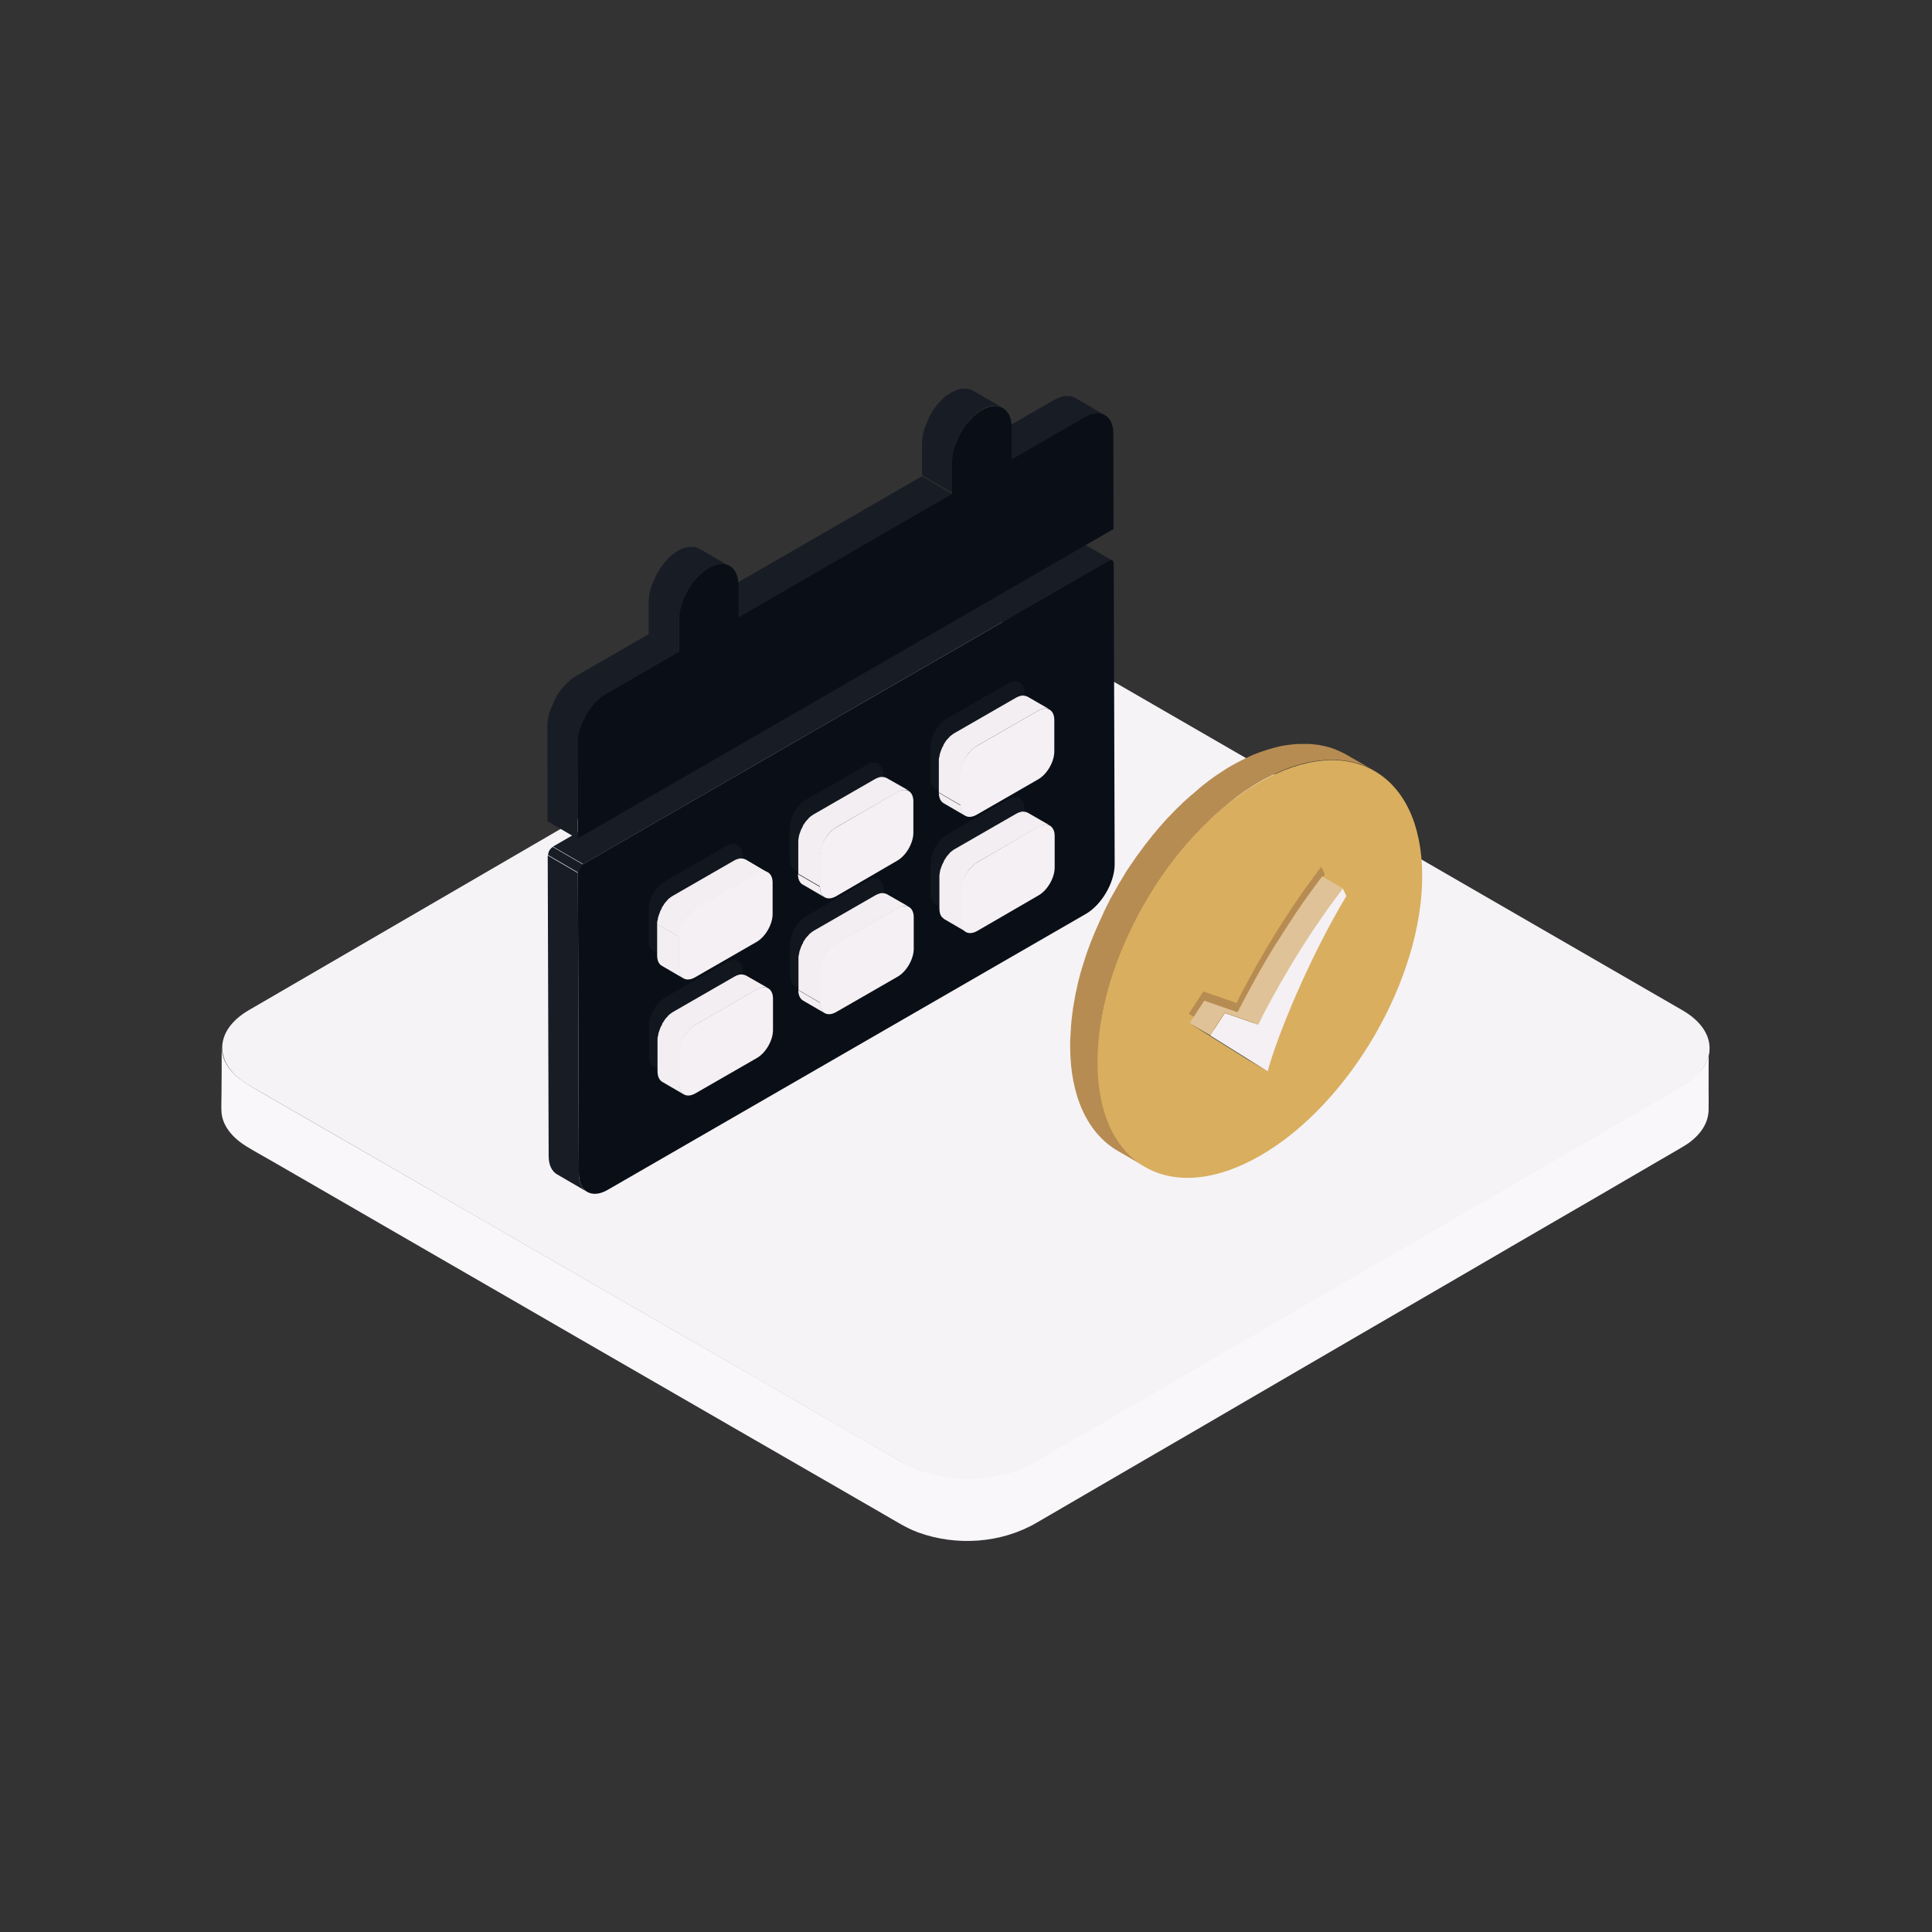
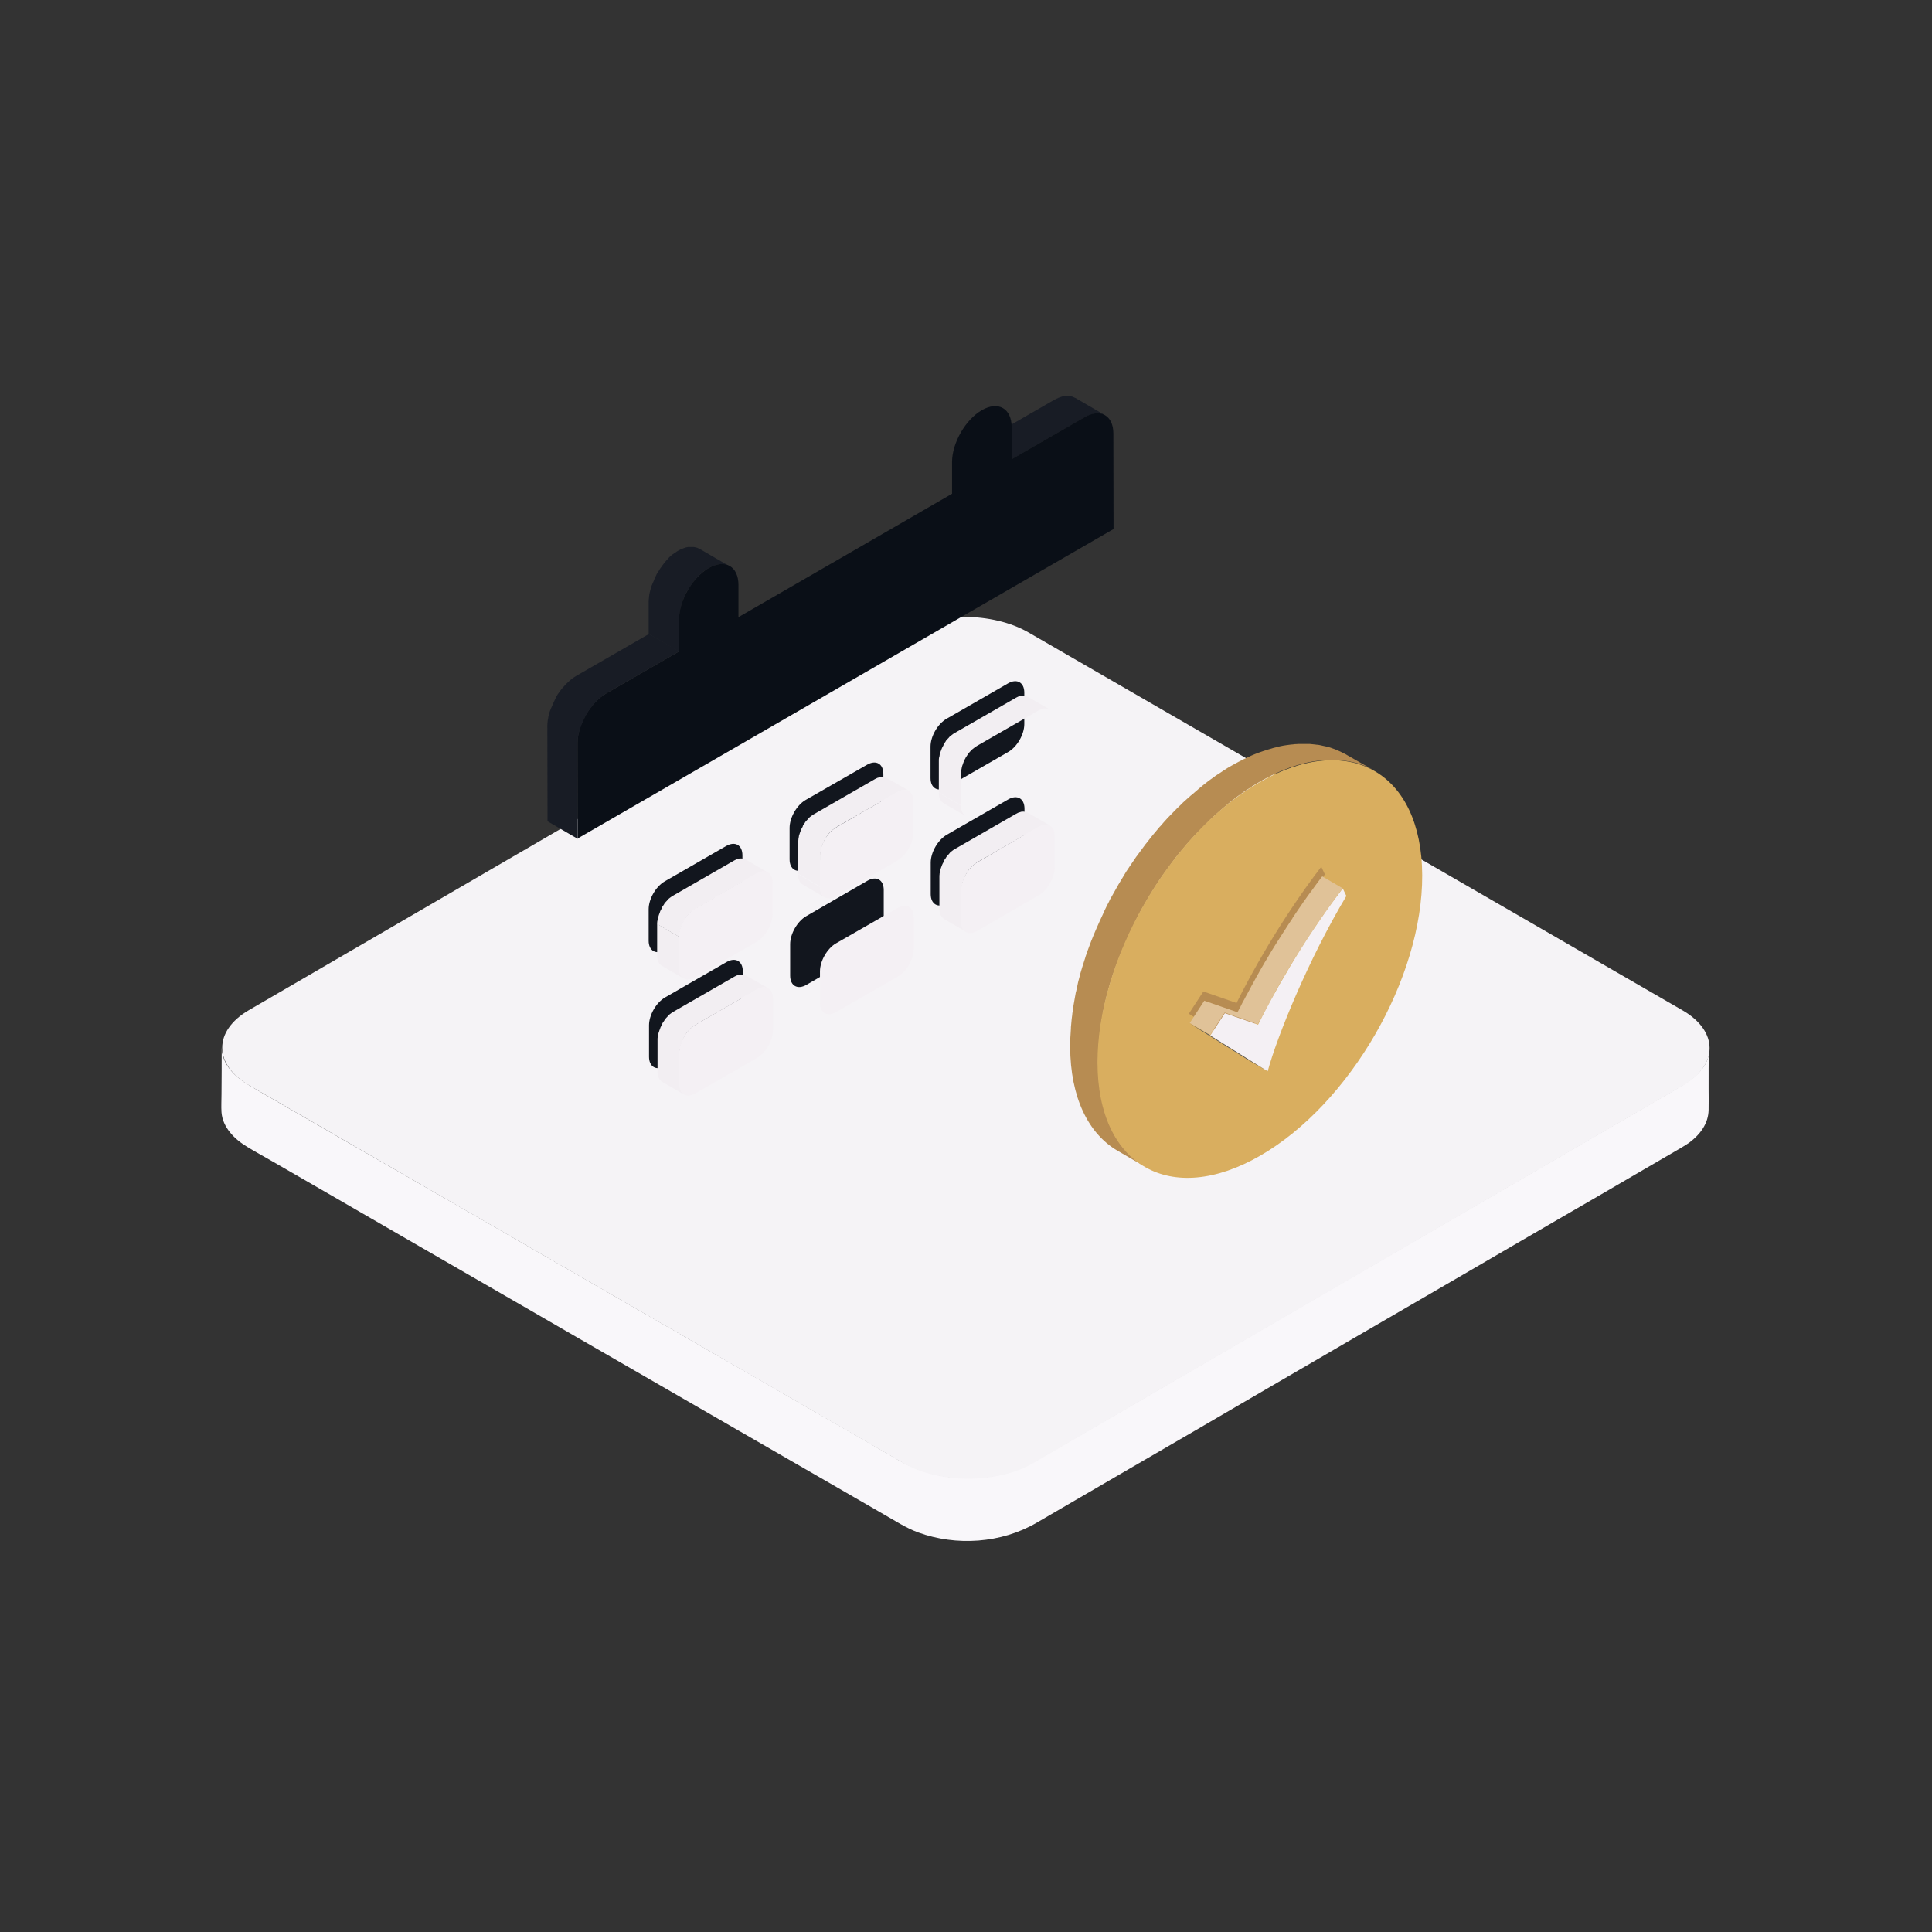
<svg xmlns="http://www.w3.org/2000/svg" width="800px" height="800px" viewBox="0 0 1024 1024" class="icon" version="1.1" fill="#000000">
  <rect x="0" y="0" width="1024" height="1024" fill="#333333" stroke="none" />
  <g id="SVGRepo_bgCarrier" stroke-width="0" />
  <g id="SVGRepo_tracerCarrier" stroke-linecap="round" stroke-linejoin="round" />
  <g id="SVGRepo_iconCarrier">
    <path d="M906 557c-1.1 11-11.2 16.5-19.8 21.5-8 4.6-16 9.3-23.9 13.9-12.8 7.4-25.5 14.8-38.3 22.2-16 9.3-31.9 18.6-47.9 27.8-17.6 10.2-35.2 20.5-52.9 30.7-17.7 10.3-35.4 20.6-53.2 30.9-16.3 9.5-32.5 18.9-48.8 28.4-13.3 7.7-26.5 15.4-39.8 23.1-8.7 5-17.4 10.1-26.1 15.1-6.6 3.8-12.8 7.6-20.3 9.8-19.5 5.6-41.1 3.7-58.7-6.5-6.3-3.7-12.7-7.3-19-11-11.6-6.7-23.1-13.3-34.7-20-15.2-8.8-30.4-17.6-45.6-26.3-17.3-10-34.7-20-52-30-17.9-10.3-35.8-20.7-53.7-31-16.9-9.8-33.8-19.5-50.8-29.3l-43.2-24.9c-10.3-6-20.7-11.9-31-17.9-4.7-2.7-9.4-5.4-14.1-8.2-7.4-4.3-14.7-11.1-14.7-20.3 0 8.4 0 16.8-0.1 25.3 0 3-0.2 6.1 0 9.2 0.6 8.1 7 14.4 13.7 18.4 4.1 2.5 8.3 4.8 12.5 7.2 10.8 6.2 21.6 12.5 32.4 18.7 15.6 9 31.1 18 46.7 27 18.5 10.7 37.1 21.4 55.6 32.1 19.3 11.2 38.6 22.3 58 33.5 18.4 10.6 36.7 21.2 55.1 31.8 15.3 8.8 30.5 17.6 45.8 26.4 10.3 6 20.7 11.9 31 17.9 6 3.4 11.9 7.3 18.4 9.7 20.3 7.4 44.1 5.8 62.8-5.1 7.1-4.1 14.2-8.3 21.3-12.4 13.1-7.6 26.2-15.2 39.2-22.8 17.1-9.9 34.1-19.8 51.2-29.8 19.1-11.1 38.2-22.2 57.2-33.3l57.3-33.3c17.1-10 34.2-19.9 51.4-29.9 13.3-7.7 26.6-15.4 39.9-23.2 7.3-4.3 14.7-8.5 22-12.8 2.2-1.3 4.5-2.6 6.6-4.1 5.6-4.2 10-10 10.1-17.3 0.1-3.7 0-7.3 0-11 0-7.3 0-14.7 0.1-22 0.4 0.7 0.4 1.3 0.3 1.8 0 0.2 0.1-0.2 0 0zM906.1 555.4z" fill="#F9F7FA" />
    <path d="M891.8 535.5c19 11 19.1 28.9 0.2 39.9L547.6 775.5c-18.9 11-49.8 11-68.8 0L132.1 575.3c-19-11-19.1-28.9-0.2-39.9l344.4-200.2c18.9-11 49.8-11 68.8 0l346.7 200.3z" fill="#F5F3F6" />
-     <path d="M588.2 297c0.2 0 0.3-0.1 0.4-0.1h0.4c0.1 0 0.3 0.1 0.4 0.1l-16-9.3s-0.1 0-0.1-0.1c0 0-0.1 0-0.1-0.1h-0.5-0.1-0.1c-0.1 0-0.2 0-0.2 0.1h-0.1-0.1-0.1c-0.1 0.1-0.3 0.1-0.4 0.2L293.1 448.7l16 9.3 278.5-160.8c0.2-0.1 0.4-0.1 0.6-0.2zM306.8 622l-0.5-159.3-16-9.3 0.5 159.3c0 4.8 1.7 8.1 4.4 9.7l16 9.3c-2.7-1.6-4.4-4.9-4.4-9.7zM306.6 461.4c0.1-0.5 0.3-0.9 0.6-1.3 0.2-0.4 0.5-0.8 0.8-1.1 0.3-0.3 0.7-0.6 1-0.8l-16-9.3c-0.3 0.2-0.6 0.4-0.9 0.7l-0.1 0.1-0.1 0.1c-0.1 0.1-0.2 0.2-0.2 0.3-0.1 0.1-0.1 0.2-0.2 0.2-0.1 0.1-0.1 0.2-0.2 0.2 0 0.1-0.1 0.2-0.1 0.2 0 0.1-0.1 0.1-0.1 0.2s-0.1 0.2-0.1 0.2c0 0.1-0.1 0.2-0.1 0.2 0 0.1-0.1 0.2-0.1 0.2 0 0.1-0.1 0.2-0.1 0.3v0.2c0 0.1-0.1 0.2-0.1 0.3 0 0.1 0 0.3-0.1 0.4v0.5l16 9.3c-0.1-0.2-0.1-0.6 0.1-1.1z" fill="#181C25" />
-     <path d="M587.6 297.2c1.5-0.9 2.7-0.2 2.7 1.6l0.5 159.3c0 9.6-6.8 21.3-15.1 26.2L322 630.7c-8.3 4.8-15.2 0.9-15.2-8.7l-0.5-159.3c0-1.7 1.2-3.8 2.7-4.7l278.6-160.8z" fill="#0A0F17" />
    <path d="M577.5 220c0.4-0.1 0.7-0.3 1.1-0.4 0.2-0.1 0.5-0.1 0.7-0.2 0.2-0.1 0.4-0.1 0.6-0.1 0.3-0.1 0.5-0.1 0.8-0.1h1.7c0.4 0 0.8 0.1 1.1 0.1 0.1 0 0.2 0 0.3 0.1 0.3 0.1 0.6 0.1 0.8 0.2 0.1 0 0.2 0.1 0.3 0.1 0.3 0.1 0.7 0.3 1 0.5l-16-9.3h-0.1c-0.2-0.1-0.5-0.3-0.8-0.4 0 0-0.1 0-0.1-0.1-0.1 0-0.2-0.1-0.3-0.1-0.1 0-0.3-0.1-0.4-0.1-0.1 0-0.3-0.1-0.4-0.1-0.1 0-0.2 0-0.3-0.1h-0.2c-0.3-0.1-0.6-0.1-0.9-0.1h-2.2c-0.1 0-0.2 0.1-0.4 0.1s-0.4 0.1-0.6 0.1c-0.1 0-0.2 0-0.3 0.1-0.1 0-0.2 0.1-0.3 0.1-0.4 0.1-0.7 0.2-1.1 0.4-0.1 0-0.3 0.1-0.4 0.1-0.1 0-0.1 0.1-0.2 0.1-0.6 0.3-1.2 0.6-1.9 0.9l-38.7 22.3 16 9.3 38.7-22.3c0.6-0.4 1.3-0.7 1.9-0.9 0.2-0.1 0.4-0.2 0.6-0.2z" fill="#181C25" />
-     <path d="M515.6 207s-0.1 0 0 0c-0.3-0.2-0.6-0.3-0.9-0.4 0 0-0.1 0-0.2-0.1-0.1 0-0.2-0.1-0.3-0.1-0.1 0-0.3-0.1-0.4-0.1-0.1 0-0.3-0.1-0.4-0.1-0.1 0-0.2 0-0.3-0.1h-0.2c-0.3-0.1-0.6-0.1-1-0.1h-2.2c-0.1 0-0.3 0.1-0.4 0.1-0.2 0-0.4 0.1-0.6 0.1-0.1 0-0.2 0-0.4 0.1-0.1 0-0.2 0.1-0.3 0.1-0.4 0.1-0.7 0.2-1.1 0.4-0.1 0.1-0.3 0.1-0.4 0.1-0.1 0-0.1 0.1-0.2 0.1-0.6 0.3-1.3 0.6-2 1l-1.5 0.9c-0.2 0.1-0.3 0.2-0.5 0.3-0.3 0.2-0.7 0.5-1 0.7-0.2 0.1-0.4 0.3-0.5 0.4-0.3 0.3-0.6 0.5-0.9 0.8-0.2 0.2-0.4 0.3-0.5 0.5l-0.3 0.3c-0.1 0.1-0.2 0.2-0.3 0.4l-1.1 1.1-0.3 0.3-0.3 0.3c-0.2 0.2-0.4 0.5-0.6 0.8-0.1 0.2-0.3 0.3-0.4 0.5-0.1 0.1-0.2 0.3-0.3 0.4-0.2 0.2-0.3 0.4-0.4 0.6-0.1 0.1-0.2 0.3-0.3 0.4-0.2 0.2-0.3 0.5-0.5 0.7-0.1 0.2-0.2 0.3-0.3 0.5 0 0.1-0.1 0.1-0.1 0.2-0.3 0.4-0.6 0.9-0.8 1.3v0.1c-0.1 0.1-0.1 0.2-0.2 0.3-0.2 0.3-0.4 0.6-0.5 1-0.1 0.1-0.2 0.3-0.2 0.4-0.1 0.2-0.2 0.3-0.2 0.5-0.1 0.1-0.1 0.3-0.2 0.4-0.2 0.4-0.3 0.7-0.5 1.1 0 0.1-0.1 0.2-0.1 0.2v0.1c-0.2 0.5-0.4 0.9-0.6 1.4 0 0.1-0.1 0.2-0.1 0.2-0.1 0.2-0.1 0.3-0.2 0.5s-0.2 0.5-0.3 0.7c-0.1 0.2-0.1 0.4-0.2 0.5-0.1 0.2-0.1 0.4-0.2 0.7 0 0.1-0.1 0.3-0.1 0.4-0.1 0.2-0.1 0.5-0.2 0.7-0.1 0.3-0.1 0.5-0.2 0.8 0 0.1-0.1 0.2-0.1 0.3 0 0.2-0.1 0.4-0.1 0.6-0.1 0.4-0.2 0.8-0.2 1.2 0 0.1 0 0.2-0.1 0.4v0.3c-0.1 0.9-0.2 1.8-0.2 2.7v17l16 9.3v-17c0-0.9 0.1-1.8 0.2-2.7 0-0.2 0-0.5 0.1-0.7 0.1-0.4 0.1-0.8 0.2-1.2 0.1-0.3 0.1-0.6 0.2-0.9 0.1-0.3 0.1-0.5 0.2-0.8 0.1-0.4 0.2-0.7 0.3-1.1 0.1-0.2 0.1-0.4 0.2-0.7 0.1-0.4 0.3-0.8 0.4-1.3 0.1-0.2 0.1-0.3 0.2-0.5 0.2-0.6 0.5-1.2 0.7-1.7 0-0.1 0.1-0.2 0.1-0.2 0.2-0.5 0.5-1 0.7-1.5 0.1-0.2 0.2-0.3 0.2-0.5 0.2-0.5 0.5-0.9 0.8-1.4 0.1-0.1 0.1-0.2 0.2-0.3 0.3-0.5 0.7-1.1 1-1.6 0.1-0.2 0.2-0.3 0.3-0.4 0.3-0.4 0.5-0.8 0.8-1.1 0.1-0.2 0.3-0.4 0.4-0.6 0.2-0.3 0.5-0.6 0.7-0.9 0.2-0.3 0.4-0.5 0.6-0.8 0.2-0.2 0.4-0.5 0.6-0.7 0.3-0.4 0.7-0.8 1-1.1l0.7-0.7c0.2-0.2 0.4-0.3 0.5-0.5 0.3-0.3 0.6-0.5 0.9-0.8 0.2-0.1 0.4-0.3 0.5-0.4 0.3-0.3 0.7-0.5 1-0.7 0.2-0.1 0.3-0.2 0.5-0.3 0.5-0.3 1-0.7 1.5-1 0.7-0.4 1.3-0.7 2-1 0.2-0.1 0.4-0.2 0.6-0.2 0.4-0.1 0.7-0.3 1.1-0.4 0.2-0.1 0.5-0.1 0.7-0.2 0.2-0.1 0.4-0.1 0.6-0.1 0.3-0.1 0.6-0.1 0.8-0.1h1.7c0.4 0 0.8 0.1 1.2 0.1 0.1 0 0.2 0 0.3 0.1l0.9 0.3c0.1 0 0.2 0.1 0.3 0.1 0.4 0.1 0.7 0.3 1 0.5l-16-9.2zM391.5 327l-16-9.3 113.2-65.3 16 9.3z" fill="#181C25" />
    <path d="M360.2 324.8c0.1-0.4 0.1-0.8 0.2-1.2 0.1-0.3 0.1-0.6 0.2-0.9 0.1-0.3 0.1-0.5 0.2-0.8 0.1-0.4 0.2-0.7 0.3-1.1 0.1-0.2 0.1-0.4 0.2-0.7 0.1-0.4 0.3-0.8 0.4-1.3 0.1-0.2 0.1-0.3 0.2-0.5 0.2-0.6 0.5-1.2 0.7-1.7 0-0.1 0.1-0.1 0.1-0.2 0.2-0.5 0.5-1 0.7-1.5 0.1-0.2 0.2-0.3 0.2-0.5 0.2-0.5 0.5-0.9 0.8-1.4 0.1-0.1 0.1-0.2 0.2-0.3 0.3-0.5 0.7-1.1 1-1.6 0.1-0.2 0.2-0.3 0.3-0.4 0.3-0.4 0.5-0.8 0.8-1.1 0.1-0.2 0.3-0.4 0.4-0.6 0.2-0.3 0.5-0.6 0.7-0.9 0.2-0.3 0.4-0.5 0.6-0.8 0.2-0.2 0.4-0.5 0.6-0.7 0.3-0.4 0.7-0.8 1-1.1l0.7-0.7c0.2-0.2 0.4-0.3 0.5-0.5 0.3-0.3 0.6-0.5 0.9-0.8 0.2-0.1 0.4-0.3 0.5-0.4 0.3-0.3 0.7-0.5 1-0.7 0.2-0.1 0.3-0.2 0.5-0.3 0.5-0.3 1-0.7 1.5-1 0.7-0.4 1.3-0.7 2-1 0.2-0.1 0.4-0.2 0.6-0.2 0.4-0.1 0.7-0.3 1.1-0.4 0.2-0.1 0.5-0.1 0.7-0.2 0.2-0.1 0.4-0.1 0.6-0.1 0.3-0.1 0.6-0.1 0.8-0.1h1.7c0.4 0 0.8 0.1 1.2 0.1 0.1 0 0.2 0 0.3 0.1l0.9 0.3c0.1 0 0.2 0.1 0.3 0.1 0.4 0.1 0.7 0.3 1 0.5l-16-9.3h-0.1c-0.3-0.1-0.5-0.3-0.8-0.4 0 0-0.1 0-0.2-0.1-0.1 0-0.2-0.1-0.3-0.1-0.1 0-0.3-0.1-0.4-0.1-0.1 0-0.3-0.1-0.4-0.1-0.1 0-0.2 0-0.3-0.1h-0.2c-0.3-0.1-0.6-0.1-1-0.1h-2.3c-0.1 0-0.3 0.1-0.4 0.1-0.2 0-0.4 0.1-0.6 0.1-0.1 0-0.2 0-0.4 0.1-0.1 0-0.2 0.1-0.3 0.1-0.4 0.1-0.7 0.2-1.1 0.4-0.1 0.1-0.3 0.1-0.4 0.1-0.1 0-0.1 0.1-0.2 0.1-0.6 0.3-1.3 0.6-2 1-0.5 0.3-1 0.6-1.5 1-0.2 0.1-0.3 0.2-0.5 0.3-0.3 0.2-0.7 0.5-1 0.7-0.2 0.1-0.4 0.3-0.5 0.4-0.3 0.3-0.6 0.5-0.9 0.8-0.2 0.2-0.4 0.3-0.5 0.5l-0.3 0.3c-0.1 0.1-0.2 0.2-0.3 0.4-0.4 0.4-0.7 0.7-1 1.1-0.1 0.1-0.2 0.2-0.3 0.4l-0.3 0.3c-0.2 0.2-0.4 0.5-0.6 0.8-0.1 0.2-0.3 0.3-0.4 0.5-0.1 0.1-0.2 0.3-0.3 0.4-0.2 0.2-0.3 0.4-0.4 0.6-0.1 0.1-0.2 0.3-0.3 0.4-0.2 0.2-0.3 0.5-0.5 0.7-0.1 0.2-0.2 0.3-0.3 0.5 0 0.1-0.1 0.1-0.1 0.2-0.3 0.4-0.6 0.9-0.8 1.3 0 0 0 0.1-0.1 0.1-0.1 0.1-0.1 0.2-0.2 0.3-0.2 0.3-0.4 0.6-0.5 1-0.1 0.1-0.1 0.3-0.2 0.4-0.1 0.2-0.2 0.3-0.2 0.5-0.1 0.1-0.1 0.3-0.2 0.4-0.2 0.4-0.3 0.7-0.5 1.1 0 0.1-0.1 0.2-0.1 0.2v0.1c-0.2 0.5-0.4 0.9-0.6 1.4 0 0.1-0.1 0.2-0.1 0.2-0.1 0.2-0.1 0.3-0.2 0.5s-0.2 0.5-0.3 0.7c-0.1 0.2-0.1 0.4-0.2 0.5-0.1 0.2-0.1 0.4-0.2 0.7 0 0.1-0.1 0.3-0.1 0.4-0.1 0.2-0.1 0.5-0.2 0.7-0.1 0.3-0.1 0.5-0.2 0.8 0 0.1-0.1 0.2-0.1 0.3 0 0.2-0.1 0.4-0.1 0.6-0.1 0.4-0.2 0.8-0.2 1.2 0 0.1 0 0.2-0.1 0.4v0.3c-0.1 0.9-0.2 1.8-0.2 2.7v17l16 9.3v-17c0-0.9 0.1-1.8 0.2-2.7 0.1-0.3 0.2-0.5 0.2-0.8z" fill="#181C25" />
    <path d="M520.4 217.4c8.7-5 15.8-0.9 15.8 9v17l38.7-22.3c8.3-4.8 15.2-0.9 15.2 8.6l0.1 50.7-284 164-0.1-50.7c0-9.6 6.8-21.3 15.1-26.1l38.7-22.3v-17c0-10 7.1-22.2 15.7-27.2 8.7-5 15.8-1 15.8 9v17l113.2-65.4v-17c0.1-10 7.1-22.3 15.8-27.3z" fill="#0A0F17" />
    <path d="M344 336l-38.7 22.3c-0.8 0.5-1.6 1-2.3 1.6-0.1 0.1-0.3 0.2-0.4 0.3-0.7 0.6-1.4 1.2-2.1 1.9l-0.2 0.2-0.3 0.3c-0.3 0.3-0.7 0.7-1 1.1l-0.3 0.3-0.3 0.3c-0.2 0.2-0.4 0.5-0.6 0.7-0.1 0.2-0.3 0.3-0.4 0.5-0.1 0.1-0.2 0.3-0.3 0.4-0.1 0.2-0.3 0.4-0.4 0.6-0.1 0.1-0.2 0.3-0.3 0.4-0.2 0.2-0.3 0.5-0.5 0.7-0.1 0.1-0.2 0.3-0.3 0.4 0 0.1-0.1 0.1-0.1 0.2-0.3 0.4-0.5 0.9-0.8 1.3v0.1c0 0.1-0.1 0.2-0.1 0.3-0.2 0.3-0.4 0.6-0.5 1-0.1 0.1-0.1 0.3-0.2 0.4-0.1 0.2-0.2 0.3-0.2 0.5-0.1 0.1-0.1 0.3-0.2 0.4-0.2 0.3-0.3 0.7-0.5 1 0 0.1-0.1 0.2-0.1 0.2v0.1c-0.2 0.5-0.4 0.9-0.6 1.4 0 0.1-0.1 0.2-0.1 0.2-0.1 0.2-0.1 0.3-0.2 0.5s-0.2 0.5-0.3 0.7c-0.1 0.2-0.1 0.3-0.2 0.5s-0.1 0.4-0.2 0.6c0 0.1-0.1 0.3-0.1 0.4-0.1 0.2-0.1 0.4-0.2 0.7-0.1 0.3-0.1 0.5-0.2 0.8 0 0.1-0.1 0.2-0.1 0.3 0 0.2-0.1 0.4-0.1 0.6-0.1 0.4-0.1 0.8-0.2 1.2 0 0.1 0 0.2-0.1 0.3v0.3c-0.1 0.9-0.2 1.8-0.2 2.6l4.5 2.6-4.5-2.6 0.1 50.7 16 9.3-0.1-50.7c0-0.9 0.1-1.7 0.2-2.6 0-0.2 0-0.4 0.1-0.7 0.1-0.4 0.1-0.8 0.2-1.2 0.1-0.3 0.1-0.6 0.2-0.8 0.1-0.3 0.1-0.5 0.2-0.8 0.1-0.4 0.2-0.7 0.3-1.1 0.1-0.2 0.1-0.4 0.2-0.6 0.1-0.4 0.3-0.8 0.4-1.2 0.1-0.2 0.1-0.3 0.2-0.5 0.2-0.6 0.4-1.1 0.7-1.7 0-0.1 0.1-0.2 0.1-0.2 0.2-0.5 0.4-1 0.7-1.4 0.1-0.2 0.2-0.3 0.2-0.5 0.2-0.5 0.5-0.9 0.7-1.4 0-0.1 0.1-0.2 0.1-0.3 0.3-0.5 0.6-1 1-1.6 0.1-0.1 0.2-0.3 0.3-0.4 0.2-0.4 0.5-0.7 0.8-1.1 0.1-0.2 0.3-0.4 0.4-0.6 0.2-0.3 0.5-0.6 0.7-0.9 0.2-0.2 0.4-0.5 0.6-0.7 0.2-0.2 0.4-0.4 0.6-0.7 0.3-0.4 0.7-0.7 1-1.1l0.5-0.5c0.7-0.7 1.4-1.3 2.1-1.9 0.1-0.1 0.3-0.2 0.4-0.3 0.8-0.6 1.5-1.1 2.3-1.6l38.7-22.3-16-9.2z" fill="#181C25" />
    <path d="M385.1 509.9c4.7-2.7 8.6-0.5 8.6 4.9v16.7c0 5.4-3.8 12.1-8.6 14.8L352.6 565c-4.7 2.7-8.6 0.5-8.6-4.9v-16.7c0-5.4 3.8-12.1 8.6-14.8l32.5-18.7zM384.9 448.4c4.7-2.7 8.6-0.5 8.6 4.9V470c0 5.4-3.8 12.1-8.6 14.8l-32.5 18.7c-4.7 2.7-8.6 0.5-8.6-4.9v-16.7c0-5.4 3.8-12.1 8.6-14.8l32.5-18.7zM459.8 466.8c4.7-2.7 8.6-0.5 8.6 4.9v16.7c0 5.4-3.8 12.1-8.6 14.8L427.4 522c-4.7 2.7-8.6 0.5-8.6-4.9v-16.7c0-5.4 3.8-12.1 8.5-14.8l32.5-18.8zM459.6 405.3c4.7-2.7 8.6-0.5 8.6 4.9v16.7c0 5.4-3.8 12.1-8.6 14.8l-32.5 18.7c-4.7 2.7-8.6 0.5-8.6-4.9v-16.7c0-5.4 3.8-12.1 8.5-14.8l32.6-18.7zM534.4 423.7c4.7-2.7 8.6-0.5 8.6 4.9v16.7c0 5.4-3.8 12.1-8.6 14.8l-32.5 18.7c-4.7 2.7-8.6 0.5-8.6-4.9v-16.7c0-5.4 3.8-12.1 8.6-14.8l32.5-18.7zM534.3 362.2c4.7-2.7 8.6-0.5 8.6 4.9v16.7c0 5.4-3.8 12.1-8.6 14.8l-32.5 18.7c-4.7 2.7-8.6 0.5-8.6-4.9v-16.7c0-5.4 3.8-12.1 8.6-14.8l32.5-18.7z" fill="#12161E" />
    <path d="M395.5 517.1s0-0.1 0 0c-0.2-0.1-0.3-0.2-0.5-0.2-0.1-0.1-0.3-0.1-0.5-0.2-0.1 0-0.2 0-0.3-0.1h-0.1-0.1c-0.2 0-0.3 0-0.5-0.1h-0.8-0.4c-0.2 0-0.5 0.1-0.8 0.2-0.1 0-0.2 0.1-0.3 0.1-0.1 0-0.2 0.1-0.3 0.1-0.1 0-0.3 0.1-0.4 0.1l-1.2 0.6-32.5 18.7c-0.5 0.3-1.1 0.7-1.6 1.1-0.2 0.1-0.3 0.3-0.5 0.4-0.2 0.2-0.5 0.4-0.7 0.7-0.1 0.1-0.2 0.2-0.3 0.4l-0.3 0.3-0.3 0.3c-0.2 0.3-0.5 0.6-0.7 0.9-0.1 0.1-0.2 0.2-0.2 0.3 0 0.1-0.1 0.1-0.1 0.2-0.1 0.1-0.1 0.2-0.2 0.3-0.2 0.2-0.3 0.5-0.5 0.7-0.2 0.2-0.3 0.5-0.4 0.7v0.2l-0.3 0.6c-0.1 0.2-0.3 0.5-0.4 0.7l-0.3 0.6v0.1c-0.1 0.3-0.2 0.5-0.3 0.8-0.1 0.3-0.2 0.5-0.3 0.8 0 0.1-0.1 0.3-0.1 0.4 0 0.1 0 0.1-0.1 0.2 0 0.1-0.1 0.2-0.1 0.3-0.1 0.3-0.2 0.7-0.2 1 0 0.2-0.1 0.4-0.1 0.6 0 0.1 0 0.2-0.1 0.3 0 0.1 0 0.2-0.1 0.3-0.1 0.6-0.1 1.1-0.1 1.7v16.7c0 2.7 1 4.6 2.5 5.5l11.7 6.8c-1.5-0.9-2.5-2.8-2.5-5.5V558c0-0.6 0.1-1.3 0.2-2 0-0.1 0-0.2 0.1-0.3 0.1-0.6 0.2-1.2 0.4-1.9 0-0.1 0-0.1 0.1-0.2 0.2-0.7 0.5-1.4 0.7-2v-0.1c0.3-0.7 0.6-1.3 1-2v-0.1l1.2-1.8c0-0.1 0.1-0.1 0.1-0.2 0.4-0.5 0.8-1 1.3-1.5l0.3-0.3c0.3-0.4 0.7-0.7 1.1-1 0.2-0.1 0.3-0.3 0.5-0.4 0.5-0.4 1.1-0.8 1.6-1.1l32.5-18.7c0.5-0.3 1.1-0.5 1.6-0.7 0.1 0 0.2-0.1 0.3-0.1 0.5-0.2 1-0.3 1.4-0.3h0.1c0.5 0 0.9 0 1.4 0.1h0.1c0.4 0.1 0.9 0.2 1.2 0.5l-11.9-6.8z" fill="#F2EEF2" />
    <path d="M401.1 524.4c4.7-2.7 8.6-0.5 8.6 4.9V546c0 5.4-3.8 12.1-8.6 14.8l-32.5 18.7c-4.7 2.7-8.6 0.5-8.6-4.9v-16.7c0-5.4 3.8-12.1 8.6-14.8l32.5-18.7z" fill="#F4F0F4" />
    <path d="M350.8 511.9l11.7 6.8c-1.5-0.9-2.5-2.8-2.5-5.5v-16.7l-11.7-6.8v16.7c0 2.7 0.9 4.6 2.5 5.5z" fill="#F2EEF2" />
    <path d="M395.3 455.6c0-0.1 0-0.1 0 0-0.2-0.1-0.3-0.2-0.5-0.2-0.1-0.1-0.3-0.1-0.5-0.2-0.1 0-0.2 0-0.3-0.1h-0.1-0.1c-0.2 0-0.3 0-0.5-0.1h-0.8-0.4c-0.2 0-0.5 0.1-0.8 0.2-0.1 0-0.2 0.1-0.3 0.1-0.1 0-0.2 0.1-0.3 0.1-0.1 0-0.3 0.1-0.4 0.1l-1.2 0.6-32.5 18.7c-0.5 0.3-1.1 0.7-1.6 1.1-0.2 0.1-0.3 0.3-0.5 0.4-0.3 0.2-0.5 0.4-0.7 0.7-0.1 0.1-0.2 0.2-0.3 0.4l-0.3 0.3-0.3 0.3c-0.2 0.3-0.5 0.6-0.7 0.9-0.1 0.1-0.2 0.2-0.2 0.3 0 0.1-0.1 0.1-0.1 0.2-0.1 0.1-0.1 0.2-0.2 0.3-0.2 0.2-0.3 0.5-0.5 0.7-0.2 0.2-0.3 0.5-0.4 0.7v0.2l-0.3 0.6c-0.1 0.2-0.3 0.5-0.4 0.7-0.1 0.2-0.2 0.4-0.3 0.7v0.1c-0.1 0.3-0.2 0.5-0.3 0.8-0.1 0.3-0.2 0.5-0.3 0.8 0 0.1-0.1 0.3-0.1 0.4 0 0.1 0 0.1-0.1 0.2 0 0.1-0.1 0.2-0.1 0.3-0.1 0.3-0.2 0.7-0.2 1 0 0.2-0.1 0.4-0.1 0.6 0 0.1 0 0.2-0.1 0.3 0 0.1 0 0.2-0.1 0.3-0.1 0.6-0.1 1.1-0.1 1.7l11.7 6.8c0-0.6 0.1-1.3 0.2-2 0-0.1 0-0.2 0.1-0.3 0.1-0.6 0.2-1.2 0.4-1.9 0-0.1 0-0.1 0.1-0.2 0.2-0.7 0.5-1.4 0.7-2 0.3-0.7 0.6-1.4 1-2v-0.1l1.2-1.8c0-0.1 0.1-0.1 0.1-0.2 0.4-0.5 0.8-1 1.3-1.5l0.3-0.3c0.3-0.4 0.7-0.7 1.1-1 0.2-0.1 0.3-0.3 0.5-0.4 0.5-0.4 1.1-0.8 1.6-1.1l32.5-18.7c0.5-0.3 1.1-0.5 1.6-0.7 0.1 0 0.2-0.1 0.3-0.1 0.5-0.2 1-0.3 1.4-0.3h0.1c0.5 0 0.9 0 1.4 0.1h0.1c0.4 0.1 0.9 0.2 1.2 0.5l-11.9-7z" fill="#F2EEF2" />
    <path d="M400.9 462.9c4.7-2.7 8.6-0.5 8.6 4.9v16.7c0 5.4-3.8 12.1-8.6 14.8L368.4 518c-4.7 2.7-8.6 0.5-8.6-4.9v-16.7c0-5.4 3.8-12.1 8.6-14.8l32.5-18.7z" fill="#F4F0F4" />
-     <path d="M434.8 531.6l-11.7-6.8c0 2.7 1 4.6 2.5 5.5l11.7 6.8c-1.6-0.9-2.5-2.8-2.5-5.5zM470.2 474c-0.1-0.1-0.1-0.1 0 0-0.2-0.1-0.3-0.2-0.5-0.2-0.1-0.1-0.3-0.1-0.5-0.2-0.1 0-0.2 0-0.3-0.1h-0.1-0.1c-0.2 0-0.3 0-0.5-0.1h-0.8-0.4c-0.2 0-0.5 0.1-0.8 0.2-0.1 0-0.2 0.1-0.3 0.1-0.1 0-0.2 0.1-0.3 0.1-0.1 0-0.3 0.1-0.4 0.1l-1.2 0.6-32.5 18.7c-0.5 0.3-1.1 0.7-1.6 1.1-0.2 0.1-0.3 0.3-0.5 0.4-0.2 0.2-0.5 0.4-0.7 0.7-0.1 0.1-0.2 0.2-0.3 0.4l-0.3 0.3-0.3 0.3c-0.2 0.3-0.5 0.6-0.7 0.8-0.1 0.1-0.2 0.2-0.2 0.3 0 0.1-0.1 0.1-0.1 0.2-0.1 0.1-0.1 0.2-0.2 0.3-0.2 0.2-0.3 0.5-0.5 0.7-0.2 0.2-0.3 0.5-0.4 0.7v0.2l-0.3 0.6c-0.1 0.2-0.3 0.5-0.4 0.7-0.1 0.2-0.2 0.4-0.3 0.7-0.1 0.3-0.2 0.5-0.3 0.8-0.1 0.3-0.2 0.5-0.3 0.8 0 0.1-0.1 0.3-0.1 0.4 0 0.1 0 0.1-0.1 0.2 0 0.1-0.1 0.2-0.1 0.3-0.1 0.3-0.2 0.7-0.2 1 0 0.2-0.1 0.4-0.1 0.6 0 0.1 0 0.2-0.1 0.3 0 0.1 0 0.2-0.1 0.3-0.1 0.6-0.1 1.1-0.1 1.7v16.7l11.7 6.8v-16.7c0-0.6 0.1-1.3 0.2-2 0-0.1 0-0.2 0.1-0.3 0.1-0.6 0.2-1.2 0.4-1.9 0-0.1 0-0.1 0.1-0.2 0.2-0.7 0.5-1.4 0.7-2 0.3-0.7 0.6-1.4 1-2v-0.1l1.2-1.8c0-0.1 0.1-0.1 0.1-0.2 0.4-0.5 0.8-1 1.3-1.5l0.3-0.3c0.3-0.4 0.7-0.7 1.1-1 0.2-0.1 0.3-0.3 0.5-0.4 0.5-0.4 1.1-0.8 1.6-1.1l32.5-18.7c0.5-0.3 1.1-0.5 1.6-0.7 0.1 0 0.2-0.1 0.3-0.1 0.5-0.2 1-0.3 1.4-0.3h0.1c0.5 0 0.9 0 1.4 0.1h0.1c0.4 0.1 0.9 0.2 1.2 0.5l-11.9-6.8z" fill="#F2EEF2" />
    <path d="M475.7 481.3c4.7-2.7 8.6-0.5 8.6 4.9v16.7c0 5.4-3.8 12.1-8.6 14.8l-32.5 18.7c-4.7 2.7-8.6 0.5-8.6-4.9v-16.7c0-5.4 3.8-12.1 8.5-14.8l32.6-18.7z" fill="#F4F0F4" />
    <path d="M434.6 470.1l-11.7-6.8c0 0.7 0.1 1.3 0.2 1.9 0.3 1.7 1.2 3 2.3 3.6l11.7 6.8c-1.5-1-2.5-2.9-2.5-5.5zM470 412.4c-0.2-0.1-0.3-0.2-0.5-0.2-0.1-0.1-0.3-0.1-0.5-0.2-0.1 0-0.2 0-0.3-0.1h-0.1-0.1c-0.2 0-0.3 0-0.5-0.1h-0.8-0.4c-0.2 0-0.5 0.1-0.8 0.2-0.1 0-0.2 0.1-0.3 0.1-0.1 0-0.2 0.1-0.3 0.1-0.1 0-0.3 0.1-0.4 0.1l-1.2 0.6-32.5 18.7c-0.5 0.3-1.1 0.7-1.6 1.1-0.2 0.1-0.3 0.3-0.5 0.4-0.2 0.2-0.5 0.4-0.7 0.7-0.1 0.1-0.2 0.2-0.3 0.4l-0.3 0.3-0.3 0.3c-0.2 0.3-0.5 0.6-0.7 0.8-0.1 0.1-0.2 0.2-0.2 0.3 0 0.1-0.1 0.1-0.1 0.2-0.1 0.1-0.1 0.2-0.2 0.3-0.2 0.2-0.3 0.5-0.5 0.7-0.2 0.2-0.3 0.5-0.4 0.7v0.2l-0.3 0.6c-0.1 0.2-0.3 0.5-0.4 0.7-0.1 0.2-0.2 0.4-0.3 0.7-0.1 0.3-0.2 0.5-0.3 0.8-0.1 0.3-0.2 0.5-0.3 0.8 0 0.1-0.1 0.3-0.1 0.4 0 0.1 0 0.1-0.1 0.2 0 0.1-0.1 0.2-0.1 0.3-0.1 0.3-0.2 0.7-0.2 1 0 0.2-0.1 0.4-0.1 0.6 0 0.1 0 0.2-0.1 0.3v0.3c-0.1 0.6-0.1 1.1-0.1 1.7v16.7l11.7 6.8v-16.7c0-0.6 0.1-1.3 0.2-2 0-0.1 0-0.2 0.1-0.3 0.1-0.6 0.2-1.2 0.4-1.9 0-0.1 0-0.1 0.1-0.2 0.2-0.7 0.5-1.4 0.7-2 0.3-0.7 0.6-1.3 1-2v-0.1l1.2-1.8c0-0.1 0.1-0.1 0.1-0.2 0.4-0.5 0.8-1 1.3-1.5l0.3-0.3c0.3-0.4 0.7-0.7 1.1-1 0.2-0.1 0.3-0.3 0.5-0.4 0.5-0.4 1.1-0.8 1.6-1.1l32.5-18.7c0.5-0.3 1.1-0.5 1.6-0.7 0.1 0 0.2-0.1 0.3-0.1 0.5-0.2 1-0.3 1.4-0.3h0.1c0.5 0 0.9 0 1.4 0.1h0.1c0.4 0.1 0.9 0.2 1.2 0.5l-12-6.8z" fill="#F2EEF2" />
    <path d="M475.5 419.8c4.7-2.7 8.6-0.5 8.6 4.9v16.7c0 5.4-3.8 12.1-8.6 14.8L443.2 475c-4.7 2.7-8.6 0.5-8.6-4.9v-16.7c0-5.4 3.8-12.1 8.5-14.8l32.4-18.8z" fill="#F4F0F4" />
    <path d="M544.8 430.8c-0.2-0.1-0.3-0.2-0.5-0.2-0.1-0.1-0.3-0.1-0.5-0.2-0.1 0-0.2 0-0.3-0.1h-0.1-0.1c-0.2 0-0.3 0-0.5-0.1h-0.8-0.4c-0.2 0-0.5 0.1-0.8 0.2-0.1 0-0.2 0.1-0.3 0.1-0.1 0-0.2 0.1-0.3 0.1-0.1 0-0.3 0.1-0.4 0.1l-1.2 0.6-32.5 18.7c-0.6 0.3-1.1 0.7-1.6 1.1-0.2 0.1-0.3 0.3-0.5 0.4-0.3 0.2-0.5 0.4-0.7 0.7-0.1 0.1-0.2 0.2-0.3 0.4l-0.3 0.3-0.3 0.3c-0.2 0.3-0.5 0.6-0.7 0.9-0.1 0.1-0.2 0.2-0.2 0.3 0 0.1-0.1 0.1-0.1 0.2-0.1 0.1-0.1 0.2-0.2 0.3-0.2 0.2-0.3 0.5-0.5 0.7-0.2 0.2-0.3 0.5-0.4 0.7v0.2l-0.3 0.6c-0.1 0.2-0.3 0.5-0.4 0.7-0.1 0.2-0.2 0.4-0.3 0.7-0.1 0.3-0.2 0.5-0.3 0.8-0.1 0.3-0.2 0.5-0.3 0.8 0 0.1-0.1 0.3-0.1 0.4 0 0.1 0 0.1-0.1 0.2 0 0.1-0.1 0.2-0.1 0.3-0.1 0.3-0.2 0.7-0.2 1 0 0.2-0.1 0.4-0.1 0.6 0 0.1 0 0.2-0.1 0.3v0.3c-0.1 0.6-0.1 1.1-0.1 1.7v16.7l9.2 5.3-9.2-5.3c0 2 0.5 3.6 1.5 4.6 0.3 0.3 0.7 0.6 1 0.9l11.7 6.8c-1.5-0.9-2.5-2.8-2.5-5.5v-16.7c0-0.6 0.1-1.3 0.2-2 0-0.1 0-0.2 0.1-0.3 0.1-0.6 0.2-1.2 0.4-1.9 0-0.1 0-0.1 0.1-0.2 0.2-0.7 0.5-1.4 0.7-2 0.3-0.7 0.6-1.4 1-2v-0.1l1.2-1.8c0-0.1 0.1-0.1 0.1-0.2 0.4-0.5 0.8-1 1.3-1.5l0.3-0.3c0.3-0.4 0.7-0.7 1.1-1 0.2-0.1 0.3-0.3 0.5-0.4 0.5-0.4 1.1-0.8 1.6-1.1l32.5-18.7c0.5-0.3 1.1-0.5 1.6-0.7 0.1 0 0.2-0.1 0.3-0.1 0.5-0.2 1-0.3 1.4-0.3h0.1c0.5 0 0.9 0 1.4 0.1h0.1c0.4 0.1 0.9 0.2 1.2 0.5l-12-6.9z" fill="#F2EEF2" />
    <path d="M550.4 438.2c4.7-2.7 8.6-0.5 8.6 4.9v16.7c0 5.4-3.8 12.1-8.6 14.8L518 493.4c-4.7 2.7-8.6 0.5-8.6-4.9v-16.7c0-5.4 3.8-12.1 8.6-14.8l32.4-18.8z" fill="#F4F0F4" />
    <path d="M500.1 425.7l11.7 6.8c-1.5-0.9-2.5-2.8-2.5-5.5l-11.7-6.8c0 2.7 1 4.6 2.5 5.5zM544.7 369.3c-0.1 0-0.1 0 0 0-0.2-0.1-0.3-0.2-0.5-0.2-0.1-0.1-0.3-0.1-0.5-0.2-0.1 0-0.2 0-0.3-0.1h-0.1-0.1c-0.2 0-0.3 0-0.5-0.1h-0.8-0.4c-0.2 0-0.5 0.1-0.8 0.2-0.1 0-0.2 0.1-0.3 0.1-0.1 0-0.2 0.1-0.3 0.1-0.1 0-0.3 0.1-0.4 0.1l-1.2 0.6-32.5 18.7c-0.6 0.3-1.1 0.7-1.6 1.1-0.2 0.1-0.3 0.3-0.5 0.4-0.3 0.2-0.5 0.4-0.8 0.7-0.1 0.1-0.2 0.2-0.3 0.4l-0.3 0.3-0.3 0.3c-0.2 0.3-0.5 0.6-0.7 0.8-0.1 0.1-0.2 0.2-0.2 0.3 0 0.1-0.1 0.1-0.1 0.2-0.1 0.1-0.1 0.2-0.2 0.3-0.2 0.2-0.3 0.5-0.5 0.7-0.2 0.2-0.3 0.5-0.4 0.7v0.2l-0.3 0.6c-0.1 0.2-0.3 0.5-0.4 0.7-0.1 0.2-0.2 0.4-0.3 0.7-0.1 0.3-0.2 0.5-0.3 0.8-0.1 0.3-0.2 0.5-0.3 0.8 0 0.1-0.1 0.3-0.1 0.4 0 0.1 0 0.1-0.1 0.2 0 0.1-0.1 0.2-0.1 0.3-0.1 0.3-0.2 0.7-0.2 1 0 0.2-0.1 0.4-0.1 0.6 0 0.1 0 0.2-0.1 0.3 0 0.1 0 0.2-0.1 0.3-0.1 0.6-0.1 1.1-0.1 1.7V420l11.7 6.8v-16.7c0-0.6 0.1-1.3 0.2-2 0-0.1 0-0.2 0.1-0.3 0.1-0.6 0.2-1.2 0.4-1.9 0-0.1 0-0.1 0.1-0.2 0.2-0.7 0.5-1.4 0.7-2 0.3-0.7 0.6-1.4 1-2v-0.1l1.2-1.8c0-0.1 0.1-0.1 0.1-0.2 0.4-0.5 0.8-1 1.3-1.5l0.3-0.3c0.3-0.4 0.7-0.7 1.1-1 0.2-0.1 0.3-0.3 0.5-0.4 0.5-0.4 1.1-0.8 1.6-1.1l32.5-18.7c0.5-0.3 1.1-0.5 1.6-0.7 0.1 0 0.2-0.1 0.3-0.1 0.5-0.2 1-0.3 1.4-0.3h0.1c0.5 0 0.9 0 1.4 0.1h0.1c0.4 0.1 0.9 0.2 1.2 0.5l-11.8-6.8z" fill="#F2EEF2" />
-     <path d="M550.2 376.7c4.7-2.7 8.6-0.5 8.6 4.9v16.7c0 5.4-3.8 12.1-8.6 14.8l-32.5 18.7c-4.7 2.7-8.6 0.5-8.6-4.9v-16.7c0-5.4 3.8-12.1 8.6-14.8l32.5-18.7z" fill="#F4F0F4" />
    <path d="M713.8 400.1c-0.2-0.1-0.3-0.2-0.5-0.3l-2.4-1.2-0.6-0.3c-0.5-0.2-0.9-0.4-1.4-0.6-0.3-0.1-0.6-0.2-0.9-0.4-0.3-0.1-0.5-0.2-0.8-0.3-0.9-0.3-1.9-0.7-2.9-1h-0.2c-0.9-0.3-1.9-0.5-2.9-0.7-0.3-0.1-0.6-0.1-0.9-0.2-0.3-0.1-0.6-0.1-0.9-0.2-0.5-0.1-1.1-0.2-1.7-0.2-0.2 0-0.4-0.1-0.7-0.1-0.9-0.1-1.9-0.2-2.9-0.3H688.4c-0.5 0-1.1 0.1-1.6 0.1-0.4 0-0.8 0-1.1 0.1-1.2 0.1-2.3 0.2-3.5 0.4h-0.1c-1.3 0.2-2.6 0.4-3.9 0.7l-1.2 0.3-2.4 0.6c-0.1 0-0.2 0.1-0.2 0.1-1.5 0.4-3.1 0.9-4.6 1.4l-0.9 0.3c-1.3 0.4-2.5 0.9-3.8 1.4-0.2 0.1-0.3 0.1-0.5 0.2-1 0.4-2.1 0.9-3.1 1.4-0.1 0.1-0.3 0.1-0.4 0.2-1.2 0.5-2.3 1.1-3.5 1.7-0.3 0.2-0.7 0.4-1 0.5-1.3 0.7-2.6 1.4-4 2.2-1.4 0.8-2.8 1.6-4.1 2.5-0.4 0.3-0.9 0.6-1.3 0.9-0.9 0.6-1.8 1.2-2.8 1.8-0.5 0.4-1 0.7-1.5 1.1-0.8 0.6-1.7 1.2-2.5 1.8l-1.5 1.2c-0.8 0.6-1.7 1.3-2.5 2-0.5 0.4-1 0.8-1.4 1.2-0.9 0.8-1.9 1.6-2.8 2.4-0.3 0.3-0.7 0.6-1.1 0.9-1.3 1.1-2.5 2.3-3.8 3.4-0.3 0.2-0.5 0.5-0.8 0.8-0.8 0.8-1.7 1.6-2.5 2.4l-0.4 0.4c-1.5 1.5-2.9 3-4.4 4.5-0.1 0.1-0.1 0.2-0.2 0.2-1.4 1.5-2.7 3-4 4.5l-0.4 0.4-1.5 1.8c-0.5 0.6-1.1 1.3-1.6 1.9-0.7 0.8-1.3 1.6-2 2.5-0.5 0.6-1 1.3-1.5 1.9-0.1 0.1-0.2 0.2-0.3 0.4-0.2 0.2-0.3 0.4-0.5 0.6-1.6 2.1-3.2 4.3-4.8 6.5-0.2 0.2-0.3 0.4-0.5 0.7-0.1 0.1-0.1 0.2-0.2 0.3-1.5 2.1-2.9 4.3-4.4 6.5-0.1 0.2-0.3 0.4-0.4 0.6-0.2 0.3-0.4 0.6-0.6 1-1.1 1.8-2.2 3.6-3.3 5.5-0.2 0.3-0.4 0.6-0.5 0.9-0.1 0.1-0.1 0.2-0.2 0.3-1.2 2.1-2.4 4.2-3.6 6.4-0.1 0.2-0.2 0.3-0.3 0.5-0.2 0.4-0.4 0.7-0.5 1.1-0.9 1.7-1.8 3.4-2.6 5.2-0.2 0.4-0.4 0.7-0.5 1.1-0.1 0.2-0.2 0.4-0.3 0.7-1 2.2-2.1 4.4-3 6.6 0 0.1-0.1 0.1-0.1 0.2-0.1 0.2-0.2 0.5-0.3 0.7-0.9 2-1.7 4-2.5 6-0.1 0.3-0.3 0.6-0.4 1-0.1 0.3-0.2 0.5-0.3 0.8-0.9 2.4-1.8 4.8-2.6 7.2v0.1c-0.5 1.6-1 3.2-1.5 4.7-0.1 0.4-0.3 0.9-0.4 1.3-0.3 0.9-0.5 1.8-0.8 2.7-0.1 0.3-0.1 0.6-0.2 0.9-0.2 0.7-0.4 1.5-0.6 2.2-0.3 1-0.5 2-0.7 3-0.2 0.8-0.3 1.5-0.5 2.3-0.1 0.5-0.2 1-0.4 1.6-0.1 0.4-0.1 0.7-0.2 1.1-0.2 1.1-0.4 2.3-0.6 3.4-0.1 0.8-0.3 1.6-0.4 2.3-0.2 1.2-0.4 2.3-0.5 3.5-0.1 0.5-0.2 1.1-0.2 1.6 0 0.2-0.1 0.5-0.1 0.7-0.1 0.5-0.1 1.1-0.2 1.6l-0.3 3.3c-0.1 0.6-0.1 1.1-0.1 1.7-0.1 1.1-0.1 2.2-0.2 3.3 0 0.5-0.1 1-0.1 1.5-0.1 1.6-0.1 3.2-0.1 4.7 0.1 27.1 9.7 46.2 25.1 55.2l14.8 8.6c-15.5-9-25-28.1-25.1-55.2 0-1.6 0-3.1 0.1-4.7 0-0.5 0-1 0.1-1.5 0.1-1.1 0.1-2.2 0.2-3.3 0-0.6 0.1-1.1 0.1-1.7l0.3-3.3c0.1-0.5 0.1-1.1 0.2-1.6 0.1-0.8 0.2-1.6 0.3-2.3 0.2-1.2 0.3-2.3 0.5-3.5 0.1-0.8 0.3-1.6 0.4-2.3 0.2-1.1 0.4-2.2 0.6-3.4l0.6-2.7c0.2-0.8 0.3-1.5 0.5-2.3 0.2-1 0.5-2 0.7-3 0.2-0.7 0.4-1.5 0.6-2.2 0.3-1.2 0.7-2.4 1-3.6 0.1-0.4 0.3-0.9 0.4-1.3 0.5-1.6 1-3.3 1.6-4.9 0.8-2.4 1.7-4.8 2.6-7.2 0.2-0.6 0.5-1.2 0.7-1.8 0.8-2 1.6-4 2.5-6 0.1-0.3 0.2-0.6 0.4-0.9l3-6.6c0.3-0.6 0.6-1.1 0.8-1.7 0.8-1.7 1.7-3.5 2.6-5.2 0.3-0.5 0.5-1.1 0.8-1.6 1.2-2.2 2.3-4.3 3.6-6.4 0.2-0.4 0.5-0.8 0.7-1.2 1.1-1.8 2.2-3.7 3.3-5.5 0.3-0.5 0.7-1.1 1-1.6 1.4-2.2 2.9-4.4 4.4-6.5 0.2-0.3 0.5-0.6 0.7-1 1.6-2.2 3.2-4.4 4.8-6.5 0.2-0.3 0.5-0.7 0.7-1 0.5-0.7 1-1.3 1.6-2 0.7-0.8 1.3-1.6 2-2.4 0.5-0.7 1.1-1.3 1.6-1.9 0.6-0.8 1.3-1.5 1.9-2.2 1.3-1.5 2.7-3 4.1-4.5 0.1-0.1 0.1-0.2 0.2-0.2 1.4-1.5 2.9-3 4.4-4.5 0.9-0.9 1.9-1.8 2.8-2.8 0.3-0.2 0.5-0.5 0.8-0.8 1.3-1.2 2.5-2.3 3.8-3.4 0.3-0.3 0.7-0.6 1-0.9 0.9-0.8 1.9-1.6 2.8-2.4 0.5-0.4 1-0.8 1.4-1.2 0.8-0.7 1.7-1.3 2.5-2l1.5-1.2c0.8-0.6 1.7-1.2 2.5-1.8 0.5-0.4 1-0.7 1.5-1.1 0.9-0.6 1.8-1.2 2.8-1.8 0.4-0.3 0.9-0.6 1.3-0.9 1.4-0.9 2.7-1.7 4.1-2.5 1.3-0.8 2.7-1.5 4-2.2 0.3-0.2 0.7-0.4 1-0.5 1.2-0.6 2.3-1.2 3.5-1.7 0.1-0.1 0.3-0.1 0.4-0.2 1.2-0.6 2.4-1.1 3.6-1.6 1.3-0.5 2.5-1 3.8-1.5l0.9-0.3c1.6-0.5 3.1-1 4.6-1.4 0.9-0.2 1.8-0.5 2.7-0.7 0.4-0.1 0.8-0.2 1.3-0.3 1.3-0.3 2.6-0.5 3.9-0.7h0.1c1.2-0.2 2.3-0.3 3.5-0.4 0.4 0 0.8-0.1 1.1-0.1 0.8-0.1 1.7-0.1 2.5-0.1h4.5c1.1 0.1 2.2 0.2 3.2 0.3 0.2 0 0.4 0.1 0.7 0.1 0.9 0.1 1.7 0.3 2.6 0.4 0.3 0.1 0.6 0.1 0.9 0.2 1 0.2 1.9 0.4 2.9 0.7h0.2c1 0.3 2 0.6 2.9 1 0.3 0.1 0.5 0.2 0.8 0.3 0.8 0.3 1.5 0.6 2.3 1l0.6 0.3c1 0.5 1.9 1 2.8 1.5l-14.9-8.5z" fill="#B78C52" />
    <path d="M667.4 414.7c47.5-27.4 86.2-5.4 86.4 49.2 0.2 54.6-38.3 121.2-85.8 148.6s-86.2 5.4-86.3-49.2 38.1-121.1 85.7-148.6z" fill="#D9AE5F" />
    <path d="M700.3 459.4l1.9 4c-20.1 33.6-36.6 74.1-41.7 92.9l-30.4-19 7.7-11.8 17.6 6.1c7-14.2 22.9-43.5 44.9-72.2z" fill="#B78C52" />
    <path d="M669.6 537.4c0.1-0.2 0.2-0.3 0.3-0.5 0.5-1 1-1.9 1.6-3 0.3-0.6 0.7-1.3 1-1.9 0.3-0.6 0.7-1.2 1-1.9 0.4-0.7 0.8-1.4 1.1-2.1 0.4-0.7 0.7-1.3 1.1-2 0.4-0.7 0.8-1.4 1.2-2.2l1.2-2.1c0.4-0.7 0.9-1.5 1.3-2.3 0.4-0.7 0.8-1.5 1.3-2.2 0.3-0.5 0.5-0.9 0.8-1.4l1.8-3c0.3-0.6 0.7-1.1 1-1.7 0.6-0.9 1.1-1.9 1.7-2.8 0.4-0.6 0.8-1.2 1.2-1.9 0.6-0.9 1.2-1.9 1.8-2.8 0.4-0.6 0.8-1.3 1.2-1.9 0.4-0.7 0.8-1.3 1.3-2 1.4-2.2 2.8-4.4 4.3-6.6 0.2-0.2 0.3-0.4 0.4-0.7 1.6-2.4 3.2-4.8 4.9-7.2 0.5-0.6 0.9-1.3 1.4-1.9 1-1.4 2-2.9 3.1-4.3 0.5-0.7 0.9-1.3 1.4-2 1.5-2.1 3-4.1 4.6-6.2l-10.8-6.3c-1.6 2.1-3.1 4.1-4.6 6.2-0.5 0.7-0.9 1.3-1.4 1.9-1.1 1.4-2.1 2.9-3.1 4.3-0.3 0.4-0.5 0.7-0.8 1.1l-0.6 0.9c-1.7 2.4-3.3 4.8-4.9 7.2-0.2 0.2-0.3 0.4-0.4 0.7-1.5 2.2-2.9 4.4-4.3 6.6l-0.6 0.9c-0.2 0.4-0.5 0.7-0.7 1.1-0.4 0.7-0.8 1.3-1.2 1.9-0.6 1-1.2 1.9-1.8 2.8-0.4 0.6-0.8 1.3-1.2 1.9-0.6 1-1.2 1.9-1.7 2.8-0.3 0.6-0.7 1.1-1 1.7l-1.8 3c-0.3 0.5-0.6 0.9-0.8 1.4-0.1 0.1-0.1 0.2-0.2 0.3-0.4 0.6-0.7 1.3-1.1 1.9-0.5 0.8-0.9 1.6-1.3 2.3l-1.2 2.1c-0.4 0.7-0.8 1.5-1.2 2.2-0.4 0.7-0.7 1.3-1.1 2-0.4 0.7-0.8 1.4-1.1 2.1-0.3 0.6-0.7 1.2-1 1.8-0.4 0.7-0.7 1.3-1 1.9-0.1 0.1-0.1 0.2-0.2 0.3-0.5 0.9-0.9 1.8-1.4 2.6-0.1 0.2-0.2 0.4-0.3 0.5l-1.2 2.4c-0.1 0.2-0.2 0.5-0.4 0.7-0.4 0.9-0.9 1.7-1.3 2.5l-17.6-6.1-7.7 11.8 10.8 6.3 7.7-11.8 17.6 6.1c0.4-0.8 0.8-1.6 1.3-2.5 0.1-0.2 0.2-0.5 0.4-0.7 0.4-0.5 0.8-1.3 1.2-2.2z" fill="#E0C298" />
    <path d="M671.9 567.8l-10.8-6.3-30.4-19 10.8 6.3z" fill="#4A4F58" />
    <path d="M711.7 470.9l1.9 4c-20.1 33.6-36.6 74.1-41.7 92.9l-30.4-19 7.7-11.8 17.6 6.1c7.1-14.3 23-43.6 44.9-72.2z" fill="#F4F0F4" />
  </g>
</svg>